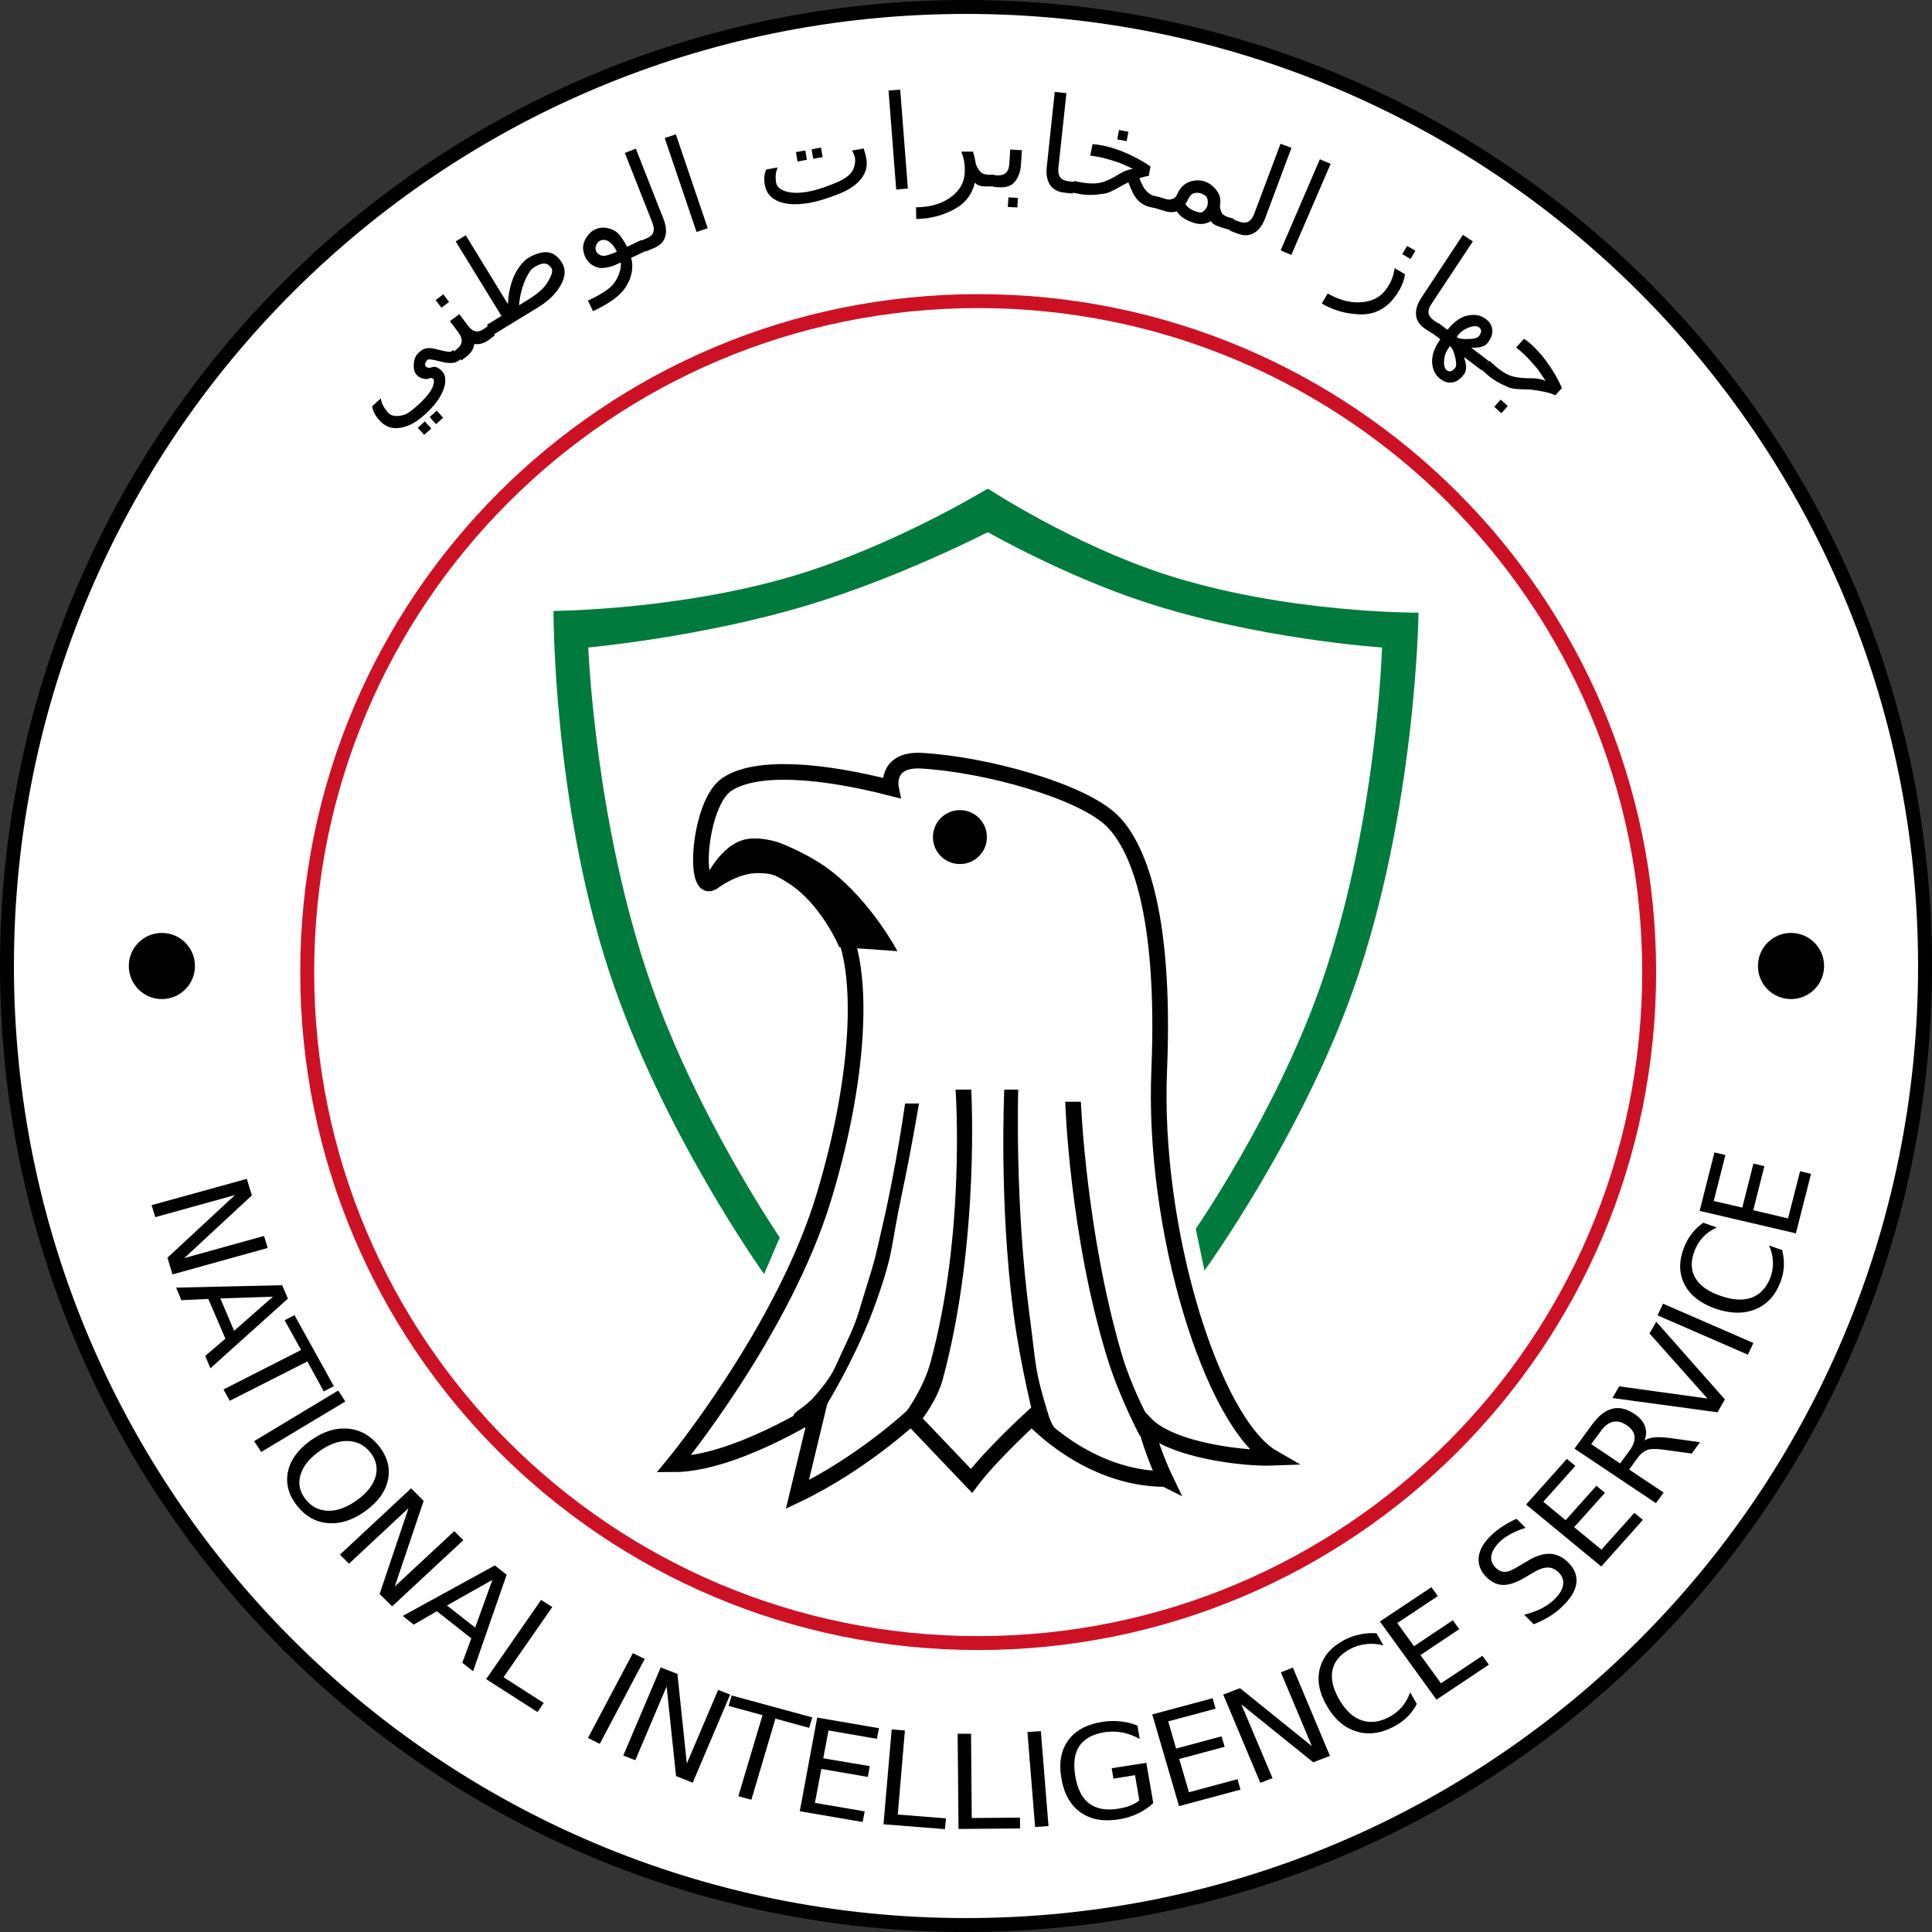
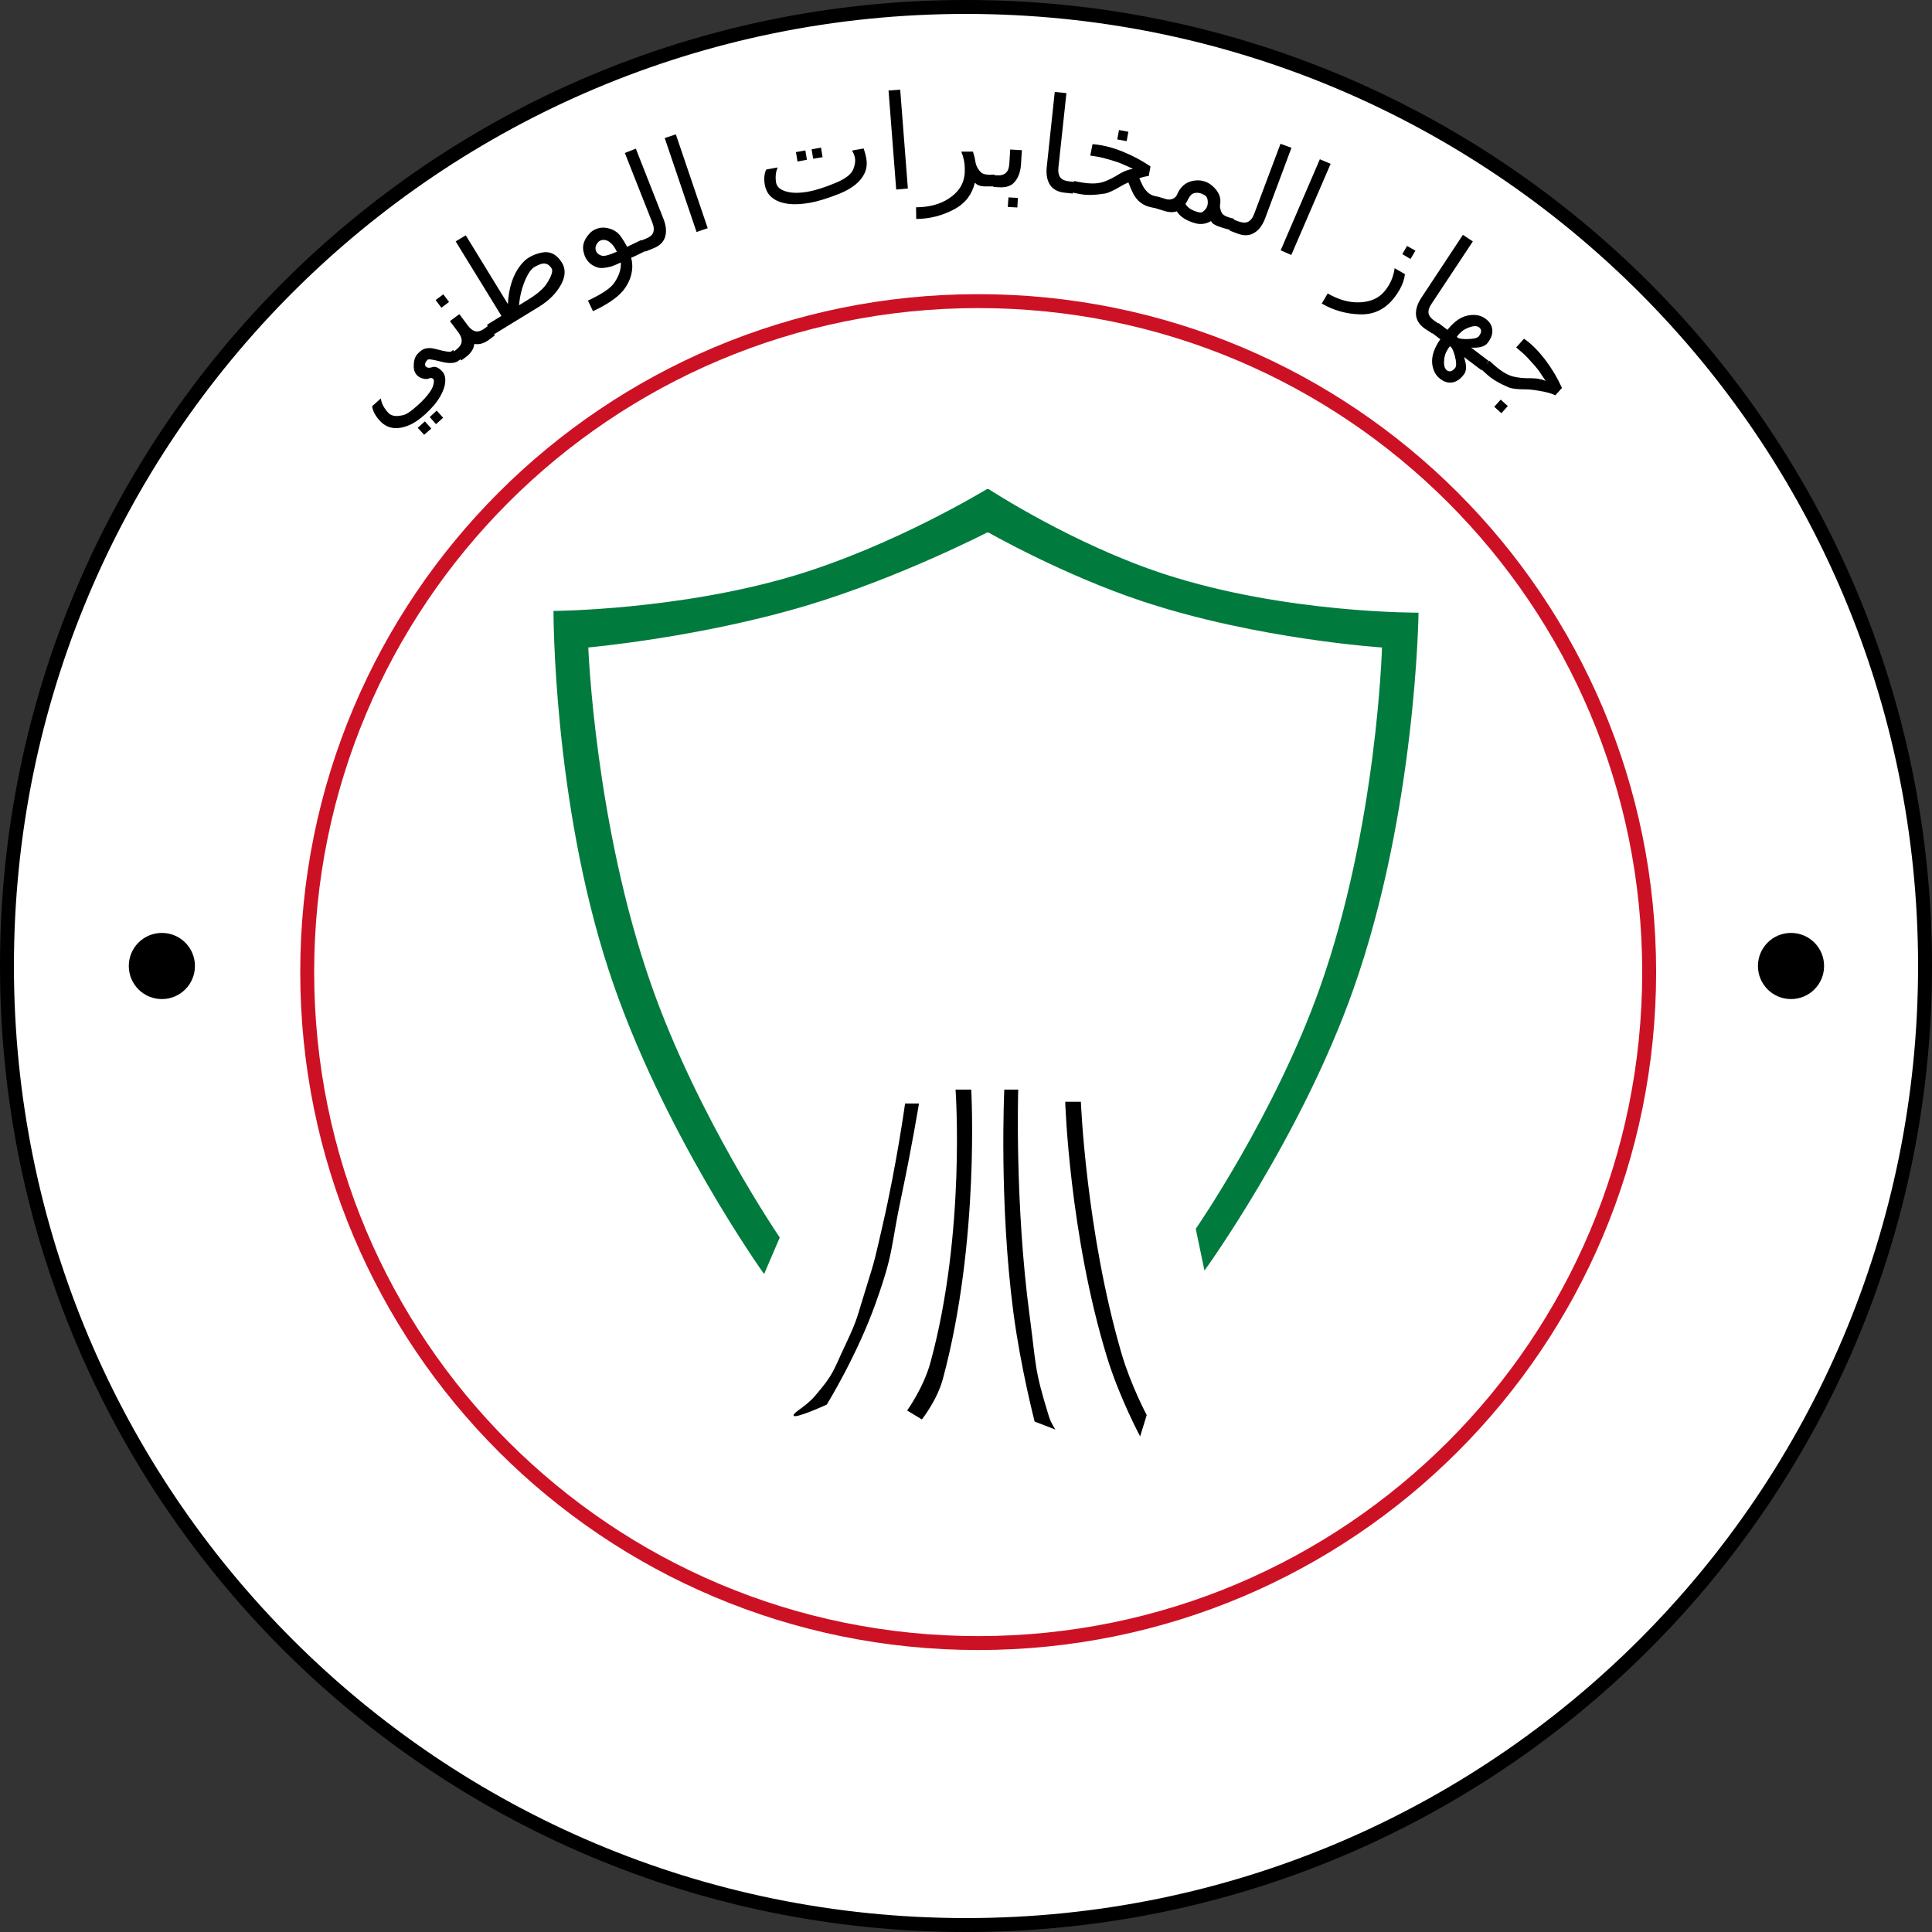
<svg xmlns="http://www.w3.org/2000/svg" version="1.2" viewBox="0 0 1110 1110" width="316.228" height="316.228">
  <rect x="0" y="0" width="1110" height="1110" fill="#333333" stroke="none" />
  <style>
		.s0 { fill: #ffffff } 
		.s1 { fill: none;stroke: #000000;stroke-miterlimit:100;stroke-width: 8 } 
		.s2 { fill: none;stroke: #cd1125;stroke-miterlimit:100;stroke-width: 8 } 
		.s3 { fill: #000000 } 
		.s4 { fill: #017b3d } 
		.s5 { fill: none;stroke: #000000;stroke-width: 9 } 
		.s6 { fill: none } 
	</style>
  <use id="Reference Image" style="display: none" href="#img1" x="1" y="-1" />
  <g id="Vector stuff">
    <g id="Background">
      <path id="Background" fill-rule="evenodd" class="s0" d="m555 1106c-304.7 0-551-246.3-551-551 0-304.7 246.3-551 551-551 304.7 0 551 246.3 551 551 0 304.7-246.3 551-551 551z" />
      <path id="Outline" fill-rule="evenodd" class="s1" d="m555 1106c-304.7 0-551-246.3-551-551 0-304.7 246.3-551 551-551 304.7 0 551 246.3 551 551 0 304.7-246.3 551-551 551z" />
      <path id="Red inner outline" fill-rule="evenodd" class="s2" d="m562 944c-213.18 0-385.5-172.32-385.5-385.5 0-213.18 172.32-385.5 385.5-385.5 213.18 0 385.5 172.32 385.5 385.5 0 213.18-172.32 385.5-385.5 385.5z" />
    </g>
    <g id="Dots">
      <path id="Left dot" fill-rule="evenodd" class="s3" d="m93 574c-10.51 0-19-8.49-19-19 0-10.51 8.49-19 19-19 10.51 0 19 8.49 19 19 0 10.51-8.49 19-19 19z" />
      <path id="Right dot" fill-rule="evenodd" class="s3" d="m1029 574c-10.51 0-19-8.49-19-19 0-10.51 8.49-19 19-19 10.51 0 19 8.49 19 19 0 10.51-8.49 19-19 19z" />
    </g>
    <g id="Eagle and Shield">
      <g id="Shield">
        <path id="Shield" class="s4" d="m439 732l9-21c0 0-47.01-68.91-73.68-144.74-32.45-92.27-36.32-194.26-36.32-194.26 0 0 65.21-5.86 126.65-24.45 52.62-15.91 102.35-41.55 102.35-41.55h1c0 0 42.9 24.44 88.73 39.59 65.93 21.79 137.27 26.41 137.27 26.41 0 0-2.83 103.08-35.83 195.89-25.74 72.41-71.17 138.11-71.17 138.11l5 24c0 0 55.39-76.38 85.48-161.42 36.2-102.33 37.52-216.58 37.52-216.58 0 0-76.5 0.49-145.86-22.11-52.81-17.21-101.14-48.89-101.14-48.89h-1c0 0-53.14 32.48-110.73 49.74-66.29 19.86-138.27 20.26-138.27 20.26 0 0-0.34 108.63 31.83 206.75 30.11 91.81 89.17 174.25 89.17 174.25z" />
      </g>
      <g id="Eagle">
-         <path id="Outline" class="s5" d="m669.45 849.74c-3.97-8.25-9.63-23-11.22-31.6 15.31 15.66 57.83 20 73.13 19.4-34.68-19.97-69.42-131-65.33-223.22 3.75-92.55-13.28-128.96-26.89-142.57-17.36-17.35-73.16-32.66-109.91-34.71-20.75-1.02-17.35 15.66-17.35 15.66-38.45-9.87-76.9-13.61-94.26-2.04-16.33 10.88-19.73 65.33-7.82 55.8 28.92-23.14 54.1-2.04 71.45 23.14 15.32 22.11 14.3 84.72-7.82 157.88-23.14 76.9-86.43 153.8-86.43 153.8 34.37 0 82.69-30.62 82.69-30.62l-11.57 47.98c36.41-17.36 65.33-44.24 65.33-44.24l34.71 36.41c11.56-15.31 34.7-36.41 34.7-36.41 0 0 31.51 35.29 76.59 35.34z" />
-         <path id="Eye" fill-rule="evenodd" class="s3" d="m551.5 496.44c-8.57 0-15.5-6.93-15.5-15.5 0-8.57 6.93-15.5 15.5-15.5 8.57 0 15.5 6.93 15.5 15.5 0 8.57-6.93 15.5-15.5 15.5z" />
-         <path id="Beak" class="s3" d="m403.72 507.59c0 0 8.21-20.17 22.68-24.84 9.12-2.94 21.15 1.34 21.15 1.34 0 0 16.52 6 29.68 16.1 23.43 17.98 38.38 46.27 38.38 46.27l-33.44-2.33c0 0-10.47-25.23-30.02-37.25-7-4.3-8.22-5.07-16.31-5.25-12.43-0.28-24.59 9.44-24.59 9.44z" />
        <path id="Feathers(?)" class="s3" d="m621 633h-9c0 0 2.37 76.11 24 146.7 7.18 23.45 19.05 45.56 19.05 45.56l3.78-12.26c0 0-9.15-17.14-14.47-35.36-20.41-69.86-23.36-144.64-23.36-144.64zm-44-7c0 0-3.09 64.81 5.26 128.29 4.14 31.45 12.17 62.45 12.17 62.45l11.94 4.58c0 0-2.48-3.52-3.71-7.47-8.64-27.88-7.2-28.72-11.1-57.85-8.62-64.35-6.56-130-6.56-130zm-28 0h9c0 0 5.04 86.96-16.26 166.13-3.36 12.49-12.09 23.38-12.09 23.38l-8.47-5.14c0 0 9.42-13.02 13.39-27.56 20.39-74.73 14.43-156.81 14.43-156.81zm-29 8c0 0-4.9 35.34-12.91 69.98-4.28 18.48-4.01 18.62-9.71 36.7-5.08 16.06-4.35 16.52-11.53 31.69-7.4 15.62-6.57 16.8-17.78 29.83-5.29 6.15-12.46 9.3-12.09 11.09 0.45 2.17 19.02-6.29 19.02-6.29 0 0 17.39-28.11 28.21-58.56 10.63-29.92 8.24-30.88 14.88-62.1 5.54-26.05 9.91-52.34 9.91-52.34z" />
      </g>
    </g>
    <g id="Text">
-       <path id="Outline template for said text" fill-rule="evenodd" class="s6" d="m283.15 940.45c-214.92-144.52-271.83-435.07-127.31-650 144.53-214.92 435.07-271.83 650-127.31 214.92 144.53 271.83 435.08 127.31 650-144.53 214.93-435.07 271.83-650 127.31z" />
-       <path id="NATIONAL INTELLIGENCE SERVICE" class="s3" aria-label="NATIONAL INTELLIGENCE SERVICE" d="m87.1 692.4l54.7-15.1 2.9 9.5-38.8 36 45.8-12.7 2.1 6.9-54.7 15.2-2.9-9.6 38.8-36-45.8 12.7zm47.4 72.2l22.3-19.6-30.2 1zm-33.3-24.8l60.9-1.4 3.3 7.7-44.5 40-3-7.1 11.6-9.9-9.8-22.8-15.5 0.7zm62.3 18.7l5.7-2.9 22.6 40.8-5.8 3-9.4-17.2-44.6 22.6-3.6-6.5 44.6-22.7zm-17.5 69.5l48.3-29.1 4.1 6.3-48.3 29zm66.8 6.5q-5.1-6.4-13.1-6.6-7.9-0.2-16.5 6.1-8.6 6.2-10.6 13.6-2.1 7.4 3 13.8 5 6.4 13 6.6 7.9 0.1 16.5-6.1 8.6-6.2 10.7-13.6 2-7.4-3-13.8zm5-3.6q7.2 9.2 5.1 19.3-2.1 10.1-12.9 17.9-10.7 7.8-21.5 7-10.7-0.9-17.9-10.1-7.2-9.2-5.2-19.3 2.1-10.2 12.9-18 10.8-7.8 21.5-6.9 10.7 0.9 18 10.1zm-22.5 62.3l40.9-38.1 7.2 7.2-16.6 49.2 34.2-31.8 5.2 5.2-40.9 38-7.2-7.1 16.6-49.3-34.2 31.9zm77.7 41.9l9.9-27.4-26.1 14.7zm-41.6-6.7l52.9-29 6.8 5.3-19.3 55.5-6.2-4.9 5.2-14-19.8-15.6-13.3 7.7zm47.9 36.3l31.6-45.5 6.4 4.1-28 40.3 23.1 14.8-3.6 5.2zm58.5 33.8l25.8-48.7 6.8 3.3-25.8 48.8zm20.3 10.1l21.5-50.6 9.6 3.7 5.4 51.5 18-42.3 6.9 2.7-21.5 50.6-9.6-3.8-5.4-51.5-18 42.4zm60.5-28.5l1.8-6 46.3 12.6-1.8 6-19.4-5.3-13.8 46.6-7.5-2 13.9-46.6zm40.9 60.5l10-53.8 35.5 6.1-1.2 6.1-27.8-4.8-3 16 26.7 4.5-1.1 6.2-26.7-4.6-3.7 19.5 28.6 4.9-1.2 6.1zm48.1 7.5l4.7-54.5 7.6 0.6-4.1 48.3 27.7 2.2-0.6 6.2zm43.1 2.7l-0.5-54.7h7.7l0.4 48.4 27.7-0.2 0.1 6.2zm44-1.1l-4.4-54.6 7.7-0.5 4.4 54.5zm59.9-15.3l-2.5-14.5-12.4 2-1-6 19.9-3.1 4 23.1q-3.9 3.7-9 6.1-5 2.4-11 3.3-13.2 2.1-21.9-4.1-8.7-6.3-10.9-19.5-2.3-13.2 3.9-21.8 6.2-8.5 19.4-10.6 5.4-0.9 10.6-0.3 5.2 0.5 9.8 2.4l1.3 7.7q-4.8-2.7-9.8-3.7-5.1-1-10.3-0.2-10.3 1.6-14.6 8-4.2 6.3-2.3 17.3 1.8 10.9 7.9 15.6 6.2 4.7 16.5 3.1 4-0.6 7.1-1.8 3-1.2 5.3-3zm22.8 3.3l-15.4-52.7 34.7-9.3 1.7 6-27.2 7.3 4.5 15.6 26.1-7 1.8 6-26.1 7 5.6 19.1 27.9-7.5 1.7 6zm46.7-13.4l-21.3-50.7 9.6-3.7 41.3 33.3-17.8-42.4 6.9-2.7 21.3 50.7-9.6 3.7-41.3-33.3 17.9 42.4zm66.8-85.9l3.9 6.9q-5.1-1.3-9.9-0.7-4.7 0.5-9 2.7-8.6 4.5-10.3 12-1.7 7.4 3.7 16.9 5.4 9.5 12.8 12.1 7.4 2.7 16-1.8 4.4-2.3 7.4-5.9 3-3.5 4.7-8.3l3.8 6.7q-2.2 4.2-5.5 7.5-3.3 3.2-7.7 5.5-11.4 6-21.7 2.7-10.3-3.2-16.9-14.8-6.6-11.5-3.8-21.6 2.7-10.1 14-16.1 4.5-2.3 9.1-3.2 4.6-1 9.4-0.6zm34.4 38.1l-32.5-44.9 29.6-19.7 3.7 5.1-23.3 15.5 9.6 13.3 22.3-14.9 3.7 5.1-22.3 14.9 11.8 16.2 23.8-15.8 3.7 5.1zm46-103.9l5.2 5.2q-4.6 1.4-8.1 3.3-3.6 1.9-6.2 4.2-4.5 4.2-5.3 8.2-0.8 3.9 2.3 7.1 2.6 2.6 5.6 2.5 2.9-0.2 8.3-3.6l4.1-2.4q7.3-4.6 13.2-4.4 5.8 0.2 10.6 5 5.7 5.7 4.6 12.4-1.1 6.6-8.9 13.7-2.9 2.7-6.8 5.1-4 2.4-8.7 4.3l-5.5-5.5q5.2-1.3 9.4-3.3 4.2-2.1 7.3-4.9 4.8-4.4 5.6-8.6 0.8-4.2-2.5-7.5-2.9-2.9-6.4-2.8-3.5 0-8.5 3.1l-4.1 2.4q-7.4 4.5-12.7 4.5-5.3 0-9.8-4.5-5.2-5.2-4.4-11.8 0.9-6.5 7.7-12.7 2.9-2.7 6.4-4.9 3.5-2.3 7.6-4.1zm48.7 27.4l-43.2-35.6 23.4-26.2 4.9 4-18.4 20.6 12.8 10.6 17.7-19.8 4.9 4.1-17.7 19.7 15.7 12.9 18.9-21.1 4.9 4zm24.9-72.4q2.1-1.4 5.7-1.8 3.6-0.3 8.9 0.4l17.2 2.4-4.7 6.5-16.2-2.2q-6.3-0.9-9.3 0.1-3.1 1.1-5.7 4.7l-4.8 6.6 19.8 13.2-4.4 6.1-46.8-31.3 10-13.7q5.6-7.7 11.6-9.2 6.1-1.6 12.9 3 4.4 2.9 5.9 6.8 1.5 3.9-0.1 8.4zm-25.1-5.5l-5.6 7.6 16.6 11.1 5.6-7.6q3.1-4.4 2.7-8-0.5-3.7-4.6-6.4-4.1-2.8-7.8-1.9-3.7 0.8-6.9 5.2zm71.2-18.1l-4.2 7.4-60.4-8.2 3.9-6.7 50.7 7-33.3-37.4 3.9-6.7zm13.2-25.7l-51.9-22.6 3.2-6.7 51.9 22.6zm-25.6-75.8l7.7 2.7q-4.8 2.3-8 5.7-3.1 3.4-4.8 7.9-3.3 8.8 0.5 15.4 3.9 6.7 14.5 10.3 10.6 3.7 18 1 7.3-2.8 10.7-11.6 1.6-4.5 1.4-9-0.1-4.6-2.2-9.3l7.5 2.6q1.2 4.6 1 9.1-0.2 4.5-1.9 9.1-4.4 11.7-14.4 15.8-10 4.1-22.9-0.3-12.9-4.5-17.8-13.8-4.9-9.3-0.5-21 1.7-4.6 4.5-8.2 2.8-3.7 6.7-6.4zm53.2 6.1l-55.3-12.9 8.5-33.6 6.3 1.5-6.7 26.4 16.4 3.8 6.4-25.3 6.3 1.5-6.4 25.3 20 4.7 6.9-27.1 6.3 1.5z" />
      <path id="جهاز المخابرات الوطني" class="s3" aria-label="جهاز المخابرات الوطني" d="m250.5 243.7l-3.6-4.1 4-3.7 3.7 4.1zm-6.8 6.1l-3.7-4 4.1-3.7 3.7 4.1zm4.9-27.5q1.2-3.6 0.4-4.5-1.1-1.1-2.7-0.3-1 0.5-2.8 0.1-2.6-0.5-4.1-2.2-1.6-1.7-1.7-4.6-0.1-4.6 1.8-7 0.7-0.9 1.9-1.9 3.1-2.9 8.8-1.4 8.3 2.2 9.1 1.4l1-0.8 4.5 5-0.9 0.8q-3.1 2.8-10.4 0.9-7-1.8-7.7-1.2-1 0.9-1.2 1.4-0.8 1.6 0 2.5 1.2 1.3 3.6 0.5 2.7-1 5.8 2.3 2.5 2.6 1.6 7.7-1.2 5.7-6.3 11.9-2.2 2.5-5 5.1-5.1 4.6-9.3 6.3-10.5 4.4-16.9-2.7-3.8-4.2-4.3-8.2l5-4.5q0.5 4.1 4.2 8.2 2.8 3.1 9.3 1.2 2.5-0.8 7.4-5.2 2.5-2.2 4.4-4.3 3.6-4.1 4.5-6.5zm5-45.5l-3.3-4.4 4.4-3.3 3.3 4.4zm18.9 20.8q-0.4 4.2-4.9 7.6l-2.6 1.9-4-5.4 1-0.7q2.9-2.2 3.2-4.5 0.4-2.5-1.9-5.6l-4.8-6.4 5.4-4 4.8 6.4q2.3 3.1 4.8 3.5 2.3 0.3 5.2-1.9l1.6-1.2 4 5.4-3.2 2.4q-4.4 3.3-8.6 2.5zm25.7-22.2l5.8-3.6q7.4-4.6 10.2-9 4.1-6.5 2.7-8.6-2.6-4.2-7.2-2.1-1.3 0.5-2.8 1.4-2.5 1.6-4.7 6.4-3.3 7.2-4 15.5zm11.4 0.9l-18 11-8.3 5.1-3.5-5.8 8.3-5.1-26.3-42.8 5.8-3.5 24.2 39.5q0.7-14.1 7.4-22.5 2.3-2.8 4.4-4.1 3.6-2.2 7.7-3 7.1-1.4 11.6 5.9 3.2 5.3-0.4 12.2-4 7.6-12.9 13.1zm44.8-31.7q-1.2-2.5-2.6-4.1-2.1-2.3-4.1-2.6-2.6-0.4-4.2 1.4-1.7 2-1.3 4.1 0.6 2.7 3.6 3.5 2.2 0.6 8.6-2.3zm5.9-2.8l8.1-3.9 2.9 6.1-6.4 3.1-2.3 1q1.6 5.6-0.6 11.9-1.5 4-4.2 7.2-5 5.9-17.1 11.6l-2.9-6.1q12-5.6 15.1-10.2 4.1-5.8 3.8-11.7-3.9 1.8-5.5 2.3-5 1.3-7.4 0.7-4.9-1.3-7.3-5.6-0.6-1-1.1-3-1.6-5.6 3.1-10.8 1.5-1.8 3.7-2.7 2.9-1.3 6-0.8 5.8 0.9 8.7 5.3 1.8 2.5 3.4 5.6zm5-56.4l15.9 40.4q2.4 6.1 0.8 10.7-1.5 4.2-6.7 6.2l-4.4 1.8-2.5-6.3 2.5-1q3.4-1.3 4.3-3.4 1-2.3-0.4-5.9l-15.8-40zm34.9 47.9l-18.3-54 6.4-2.1 18.3 53.9zm89.3-46.8l6.7-1.2q1.1 3.2 1.5 5.7 0.9 4.9-1.2 9-3.5 7-14.5 11.4-9.9 3.9-16.6 5.1-6.9 1.2-11.8 0.7-12.5-1.4-14.2-11.1-0.9-4.9 0.8-8.7l6.6-1.2q-1.7 3.9-0.9 8.8 0.9 4.5 8.6 5.6 4 0.5 9.4-0.4 6.7-1.2 15.9-5 8.8-3.6 10.5-8.1 1.4-3.7 0.9-6.4-0.4-2.1-1.7-4.2zm-22.3 4.7l-0.9-5.4 5.4-1 0.9 5.5zm-9 1.6l-0.9-5.4 5.4-1 0.9 5.4zm56.7 16.1l-4.4-56.9 6.7-0.5 4.4 56.8zm37.4-21.8h6.7q1.2 4 1.3 5.1 0.4 3.8 3.1 6.6 1.5 1.6 5.2 1.6l2.8-0.1 0.1 6.8h-4.8q-4.8 0.1-6.6-2.2-2.4 10.2-11.6 15.2-10.3 5.6-22.1 5.7l-0.1-6.7q11.2-0.1 18.6-4.9 7.9-5.1 9.1-12.7 0.4-2.2 0.3-4.8 0-4.6-2-9.6zm30.3 17.8q-2.8 3-8.5 2.7l-3.3-0.2 0.4-6.7h1.2q3.7 0.3 5.4-1.3 1.9-1.6 2.1-5.5l0.5-8 6.7 0.4-0.5 8q-0.4 6.8-4 10.6zm-3.6 14l0.4-5.5 5.4 0.3-0.3 5.5zm22.4-23l4.6-43.1 6.7 0.7-4.6 42.7q-0.4 3.9 1.2 5.9 1.4 1.7 5 2.1l2.8 0.3-0.8 6.7-4.7-0.5q-5.6-0.6-8.2-4.3-2.7-4-2-10.5zm43.4-8.9q8.9 3.6 16.2 8.6l-1 5.5q-2.5 0.3-5.4 1.3 1.3 3.1 2.1 4.6 2.9 5 7.1 5.7l2.3 0.5-1.2 6.6-3.1-0.6q-7.5-1.4-10.9-8.3-1.1-2.2-2.6-6.1-2.8 1.2-4.5 2.3-6.1 3.6-9 4.1-8.5 1.4-14.3 0.3l-4.6-0.9 1.2-6.6 3.6 0.7q8.2 1.5 13.3-0.2 4.1-1.4 9-4.5 4-2.4 7.9-3-2.9-1.4-6.4-2.9-3-1.3-9.3-3-2.9-0.9-8.8-1.7l1.3-6.6q2.6 0.2 5.3 0.7 5.8 1.1 11.8 3.5zm-2.9-6.9l1-5.4 5.4 1-1 5.4zm53.9 46.9q-4.4 2.6-9.3 1.2-7.6-2.2-10.4-6.8-2.8 1-6.4 0l-5.6-1.7 1.9-6.5 4 1.2q1.9 0.6 3.8-0.2 1.9-0.8 2.5-2.5 2.6-6.1 8.2-7.6 3.9-1 7.1 0 2.6 0.7 4.6 2.4 5.9 4.9 4.8 11-0.4 1.7 0.8 4.5 0.8 1.9 4.6 3l2.6 0.7-1.9 6.5-4.6-1.3q-6.1-1.8-6.7-3.9zm-14.7-9.9q1.5 3.1 7 4.7 1.7 0.5 2.6 0.1 2.3-1.4 3-3.8 0.2-0.7 0.2-1.4 0.2-3.3-1.7-4.5-1.2-0.8-2.6-1.2-1.9-0.5-3.6 0-2.1 0.6-3.6 3.9-0.6 1.2-1.3 2.2zm60.9-32.2l-15.2 40.7q-2.3 6.1-6.6 8.4-3.9 2.2-9.2 0.2l-4.5-1.7 2.4-6.3 2.6 1q3.4 1.2 5.4 0.3 2.4-1.1 3.7-4.7l15.1-40.2zm-6.2 58.9l22.5-52.3 6.2 2.6-22.6 52.4zm59.7 23.5q1.4-1.6 2.7-3.9 2.3-4 3.1-9.3l5.9 3.4q-0.6 4.6-3 8.8-1.5 2.6-2.9 4.4-7.8 10.3-19.9 9.9-11.8-0.3-22-6.2l3.4-5.8q9.6 5.5 18.4 5.1 9.4-0.4 14.3-6.4zm10.2-21.3l2.7-4.7 4.8 2.7-2.8 4.8zm10.9 25.1l23.9-36.2 5.7 3.8-23.7 35.8q-2.2 3.2-1.7 5.7 0.5 2.2 3.5 4.2l2.3 1.6-3.7 5.6-4-2.6q-4.7-3.2-5.3-7.6-0.6-4.8 3-10.3zm20.4 22.4l0.5 0.5q1.3 0.9 5.7 0.8 5.4-0.1 6.5-1.7 2.5-3.2 0-5.1-2.2-1.6-7.5 0.9-2.7 1.2-5.2 4.6zm-10.5-7.9l5.1 3.9q6.1-7.6 12.7-8.4 5.5-0.8 9.3 2.1 4 3 3.8 7.4-0.1 3-2.6 6.3-2.5 3.3-9.6 2.8l10 7.6-4 5.4-10.1-7.6q2.4 6.8 0 10-2.5 3.3-5.4 4.3-4.2 1.4-8.2-1.7-3.8-2.8-4.6-8.3-0.9-6.6 4.6-14.5l-5.1-3.9zm7 13.7l-0.5-0.4q-2.6 3.4-3.1 6.4-0.9 5.7 1.3 7.4 2.4 1.8 4.9-1.4 1.1-1.6-0.2-6.7-1.2-4.4-2.4-5.3zm54.5 19.5q-1.7-2.6-3.9-5.8-1.9-2.6-6.4-7.4-2-2.2-6.6-6l4.5-5q2.2 1.5 4.2 3.3 4.4 4 8.3 9.2 5.7 7.7 9.3 15.8l-3.8 4.2q-2.6-1.2-6.3-2-6.9-1.4-10.5-1.4-7.2 0-9.9-1.1-7.9-3.3-12.4-7.3l-3.4-3.1 4.5-5 2.7 2.4q6.2 5.6 11.4 6.8 4.3 1 10 0.9 4.7 0 8.3 1.5zm-29.5 14.9l3.7-4.1 4.1 3.7-3.7 4.1z" />
    </g>
  </g>
</svg>